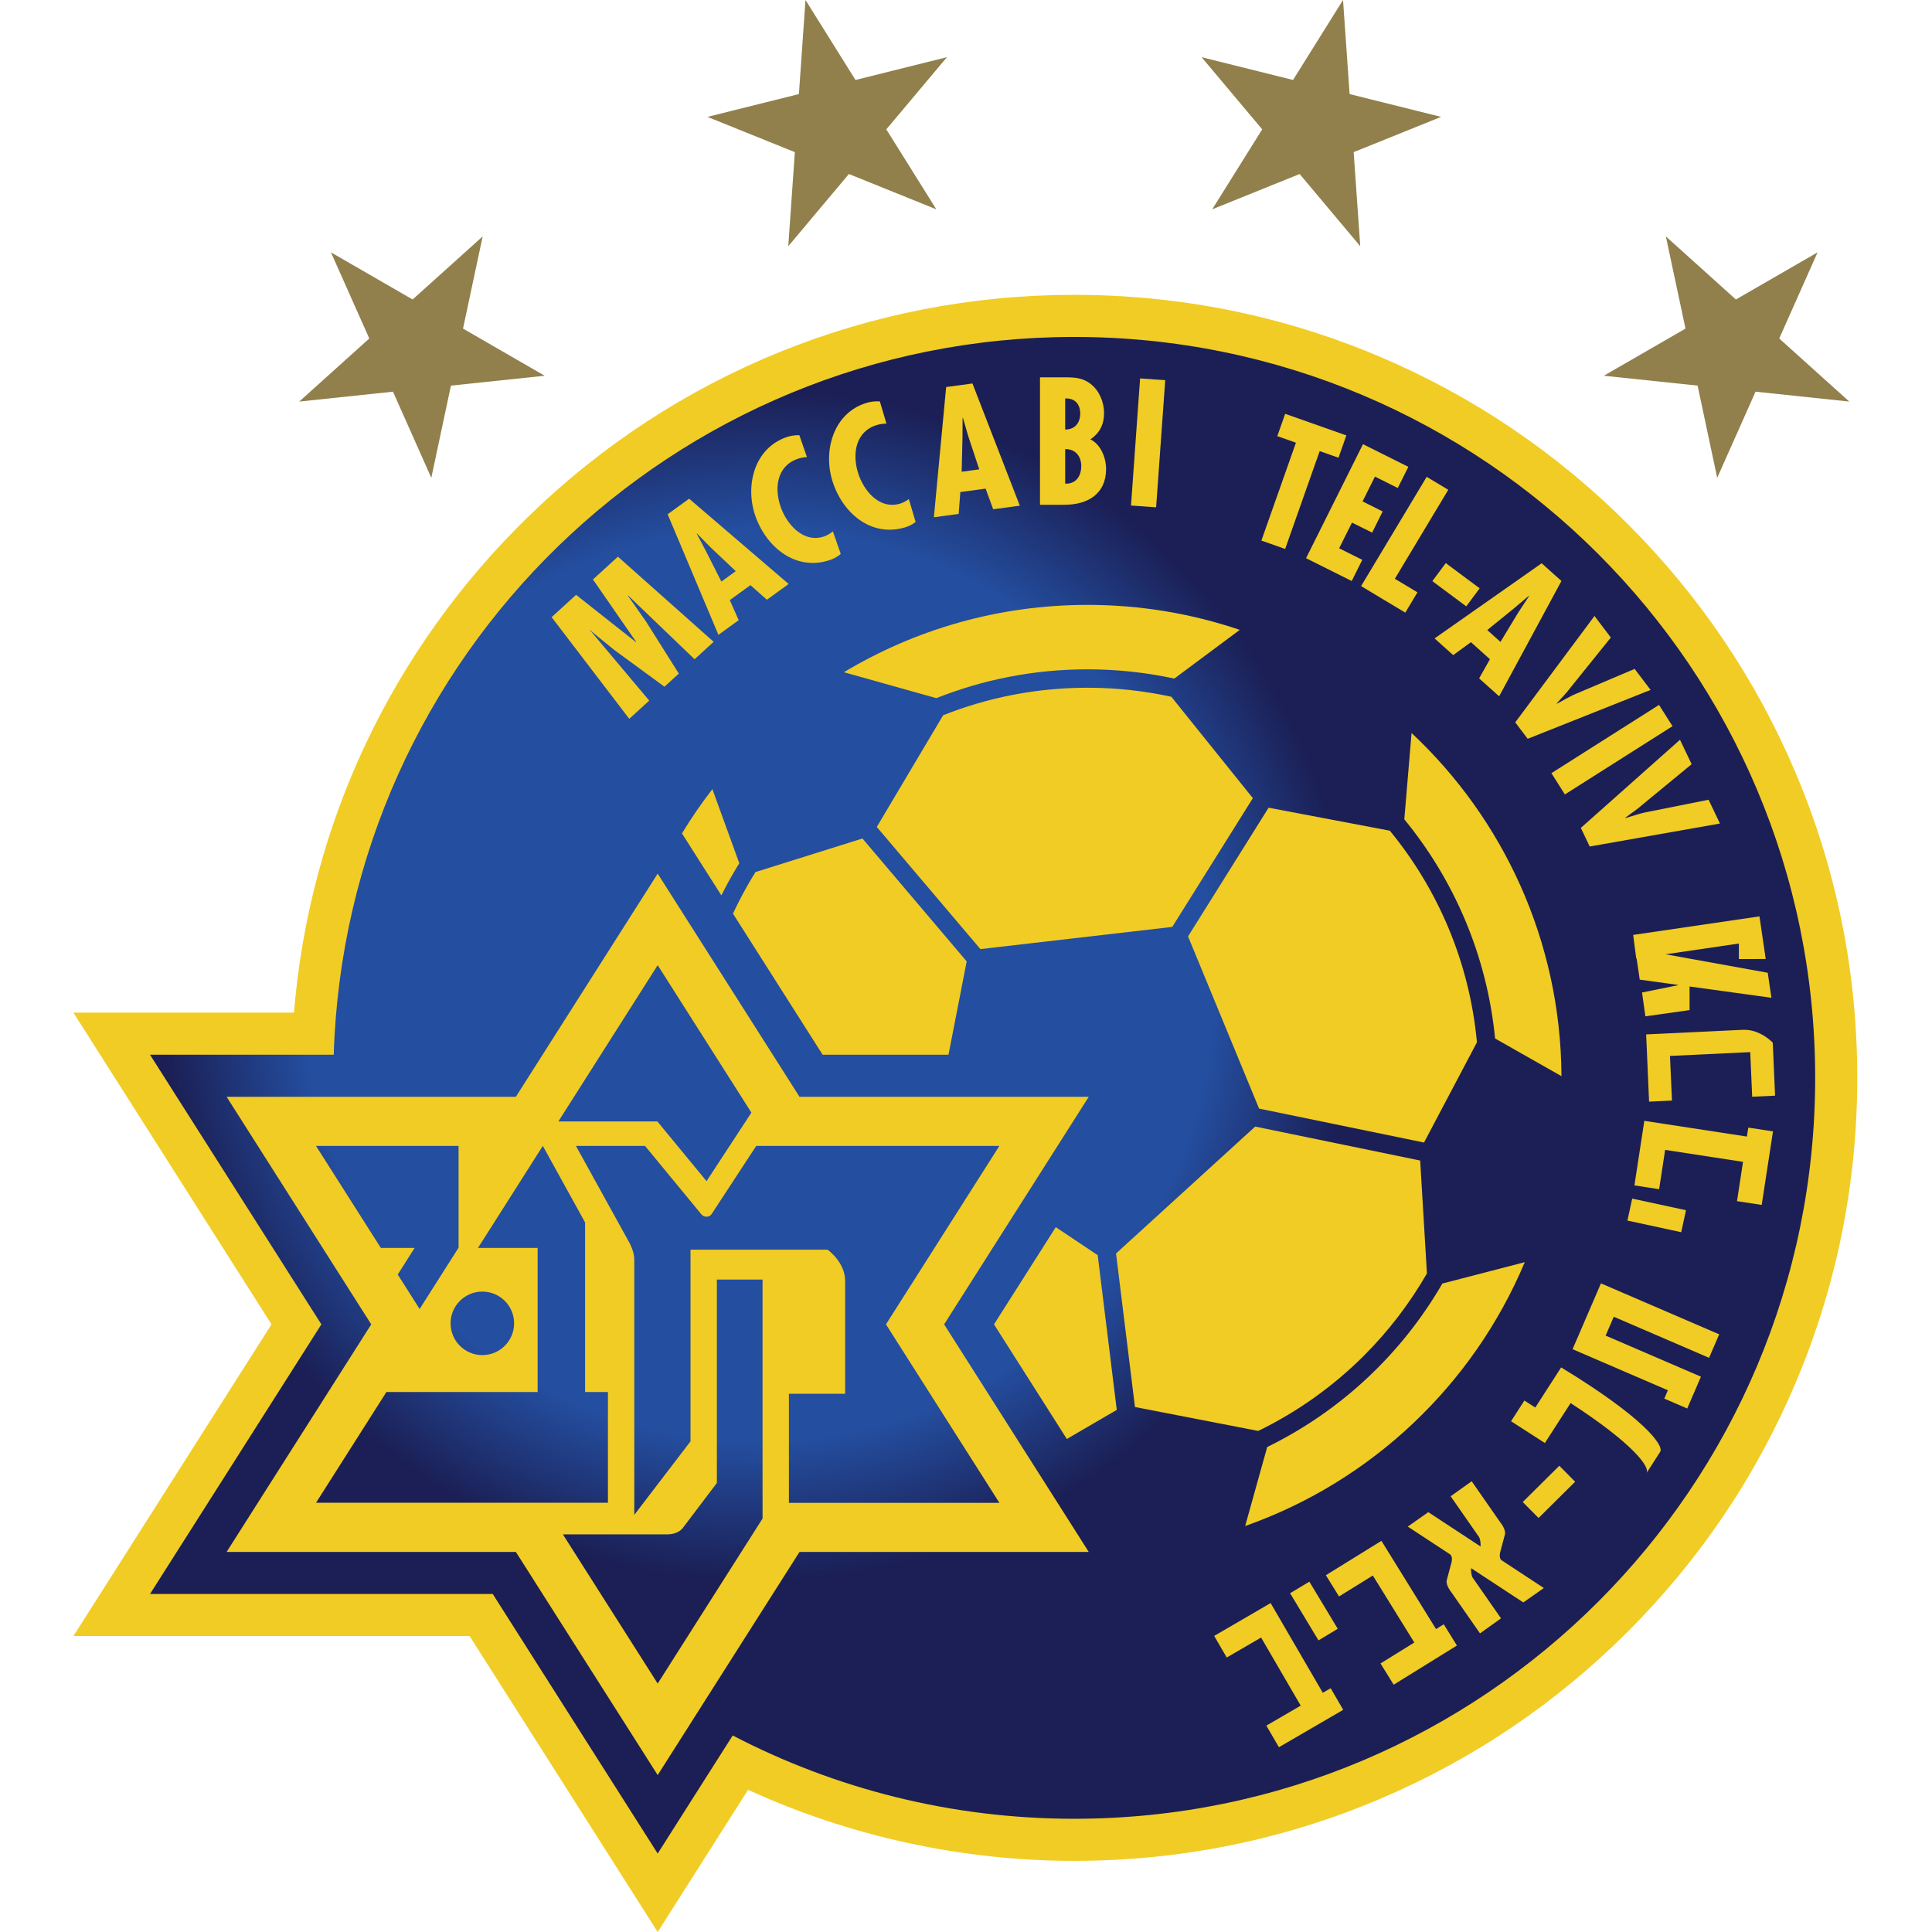
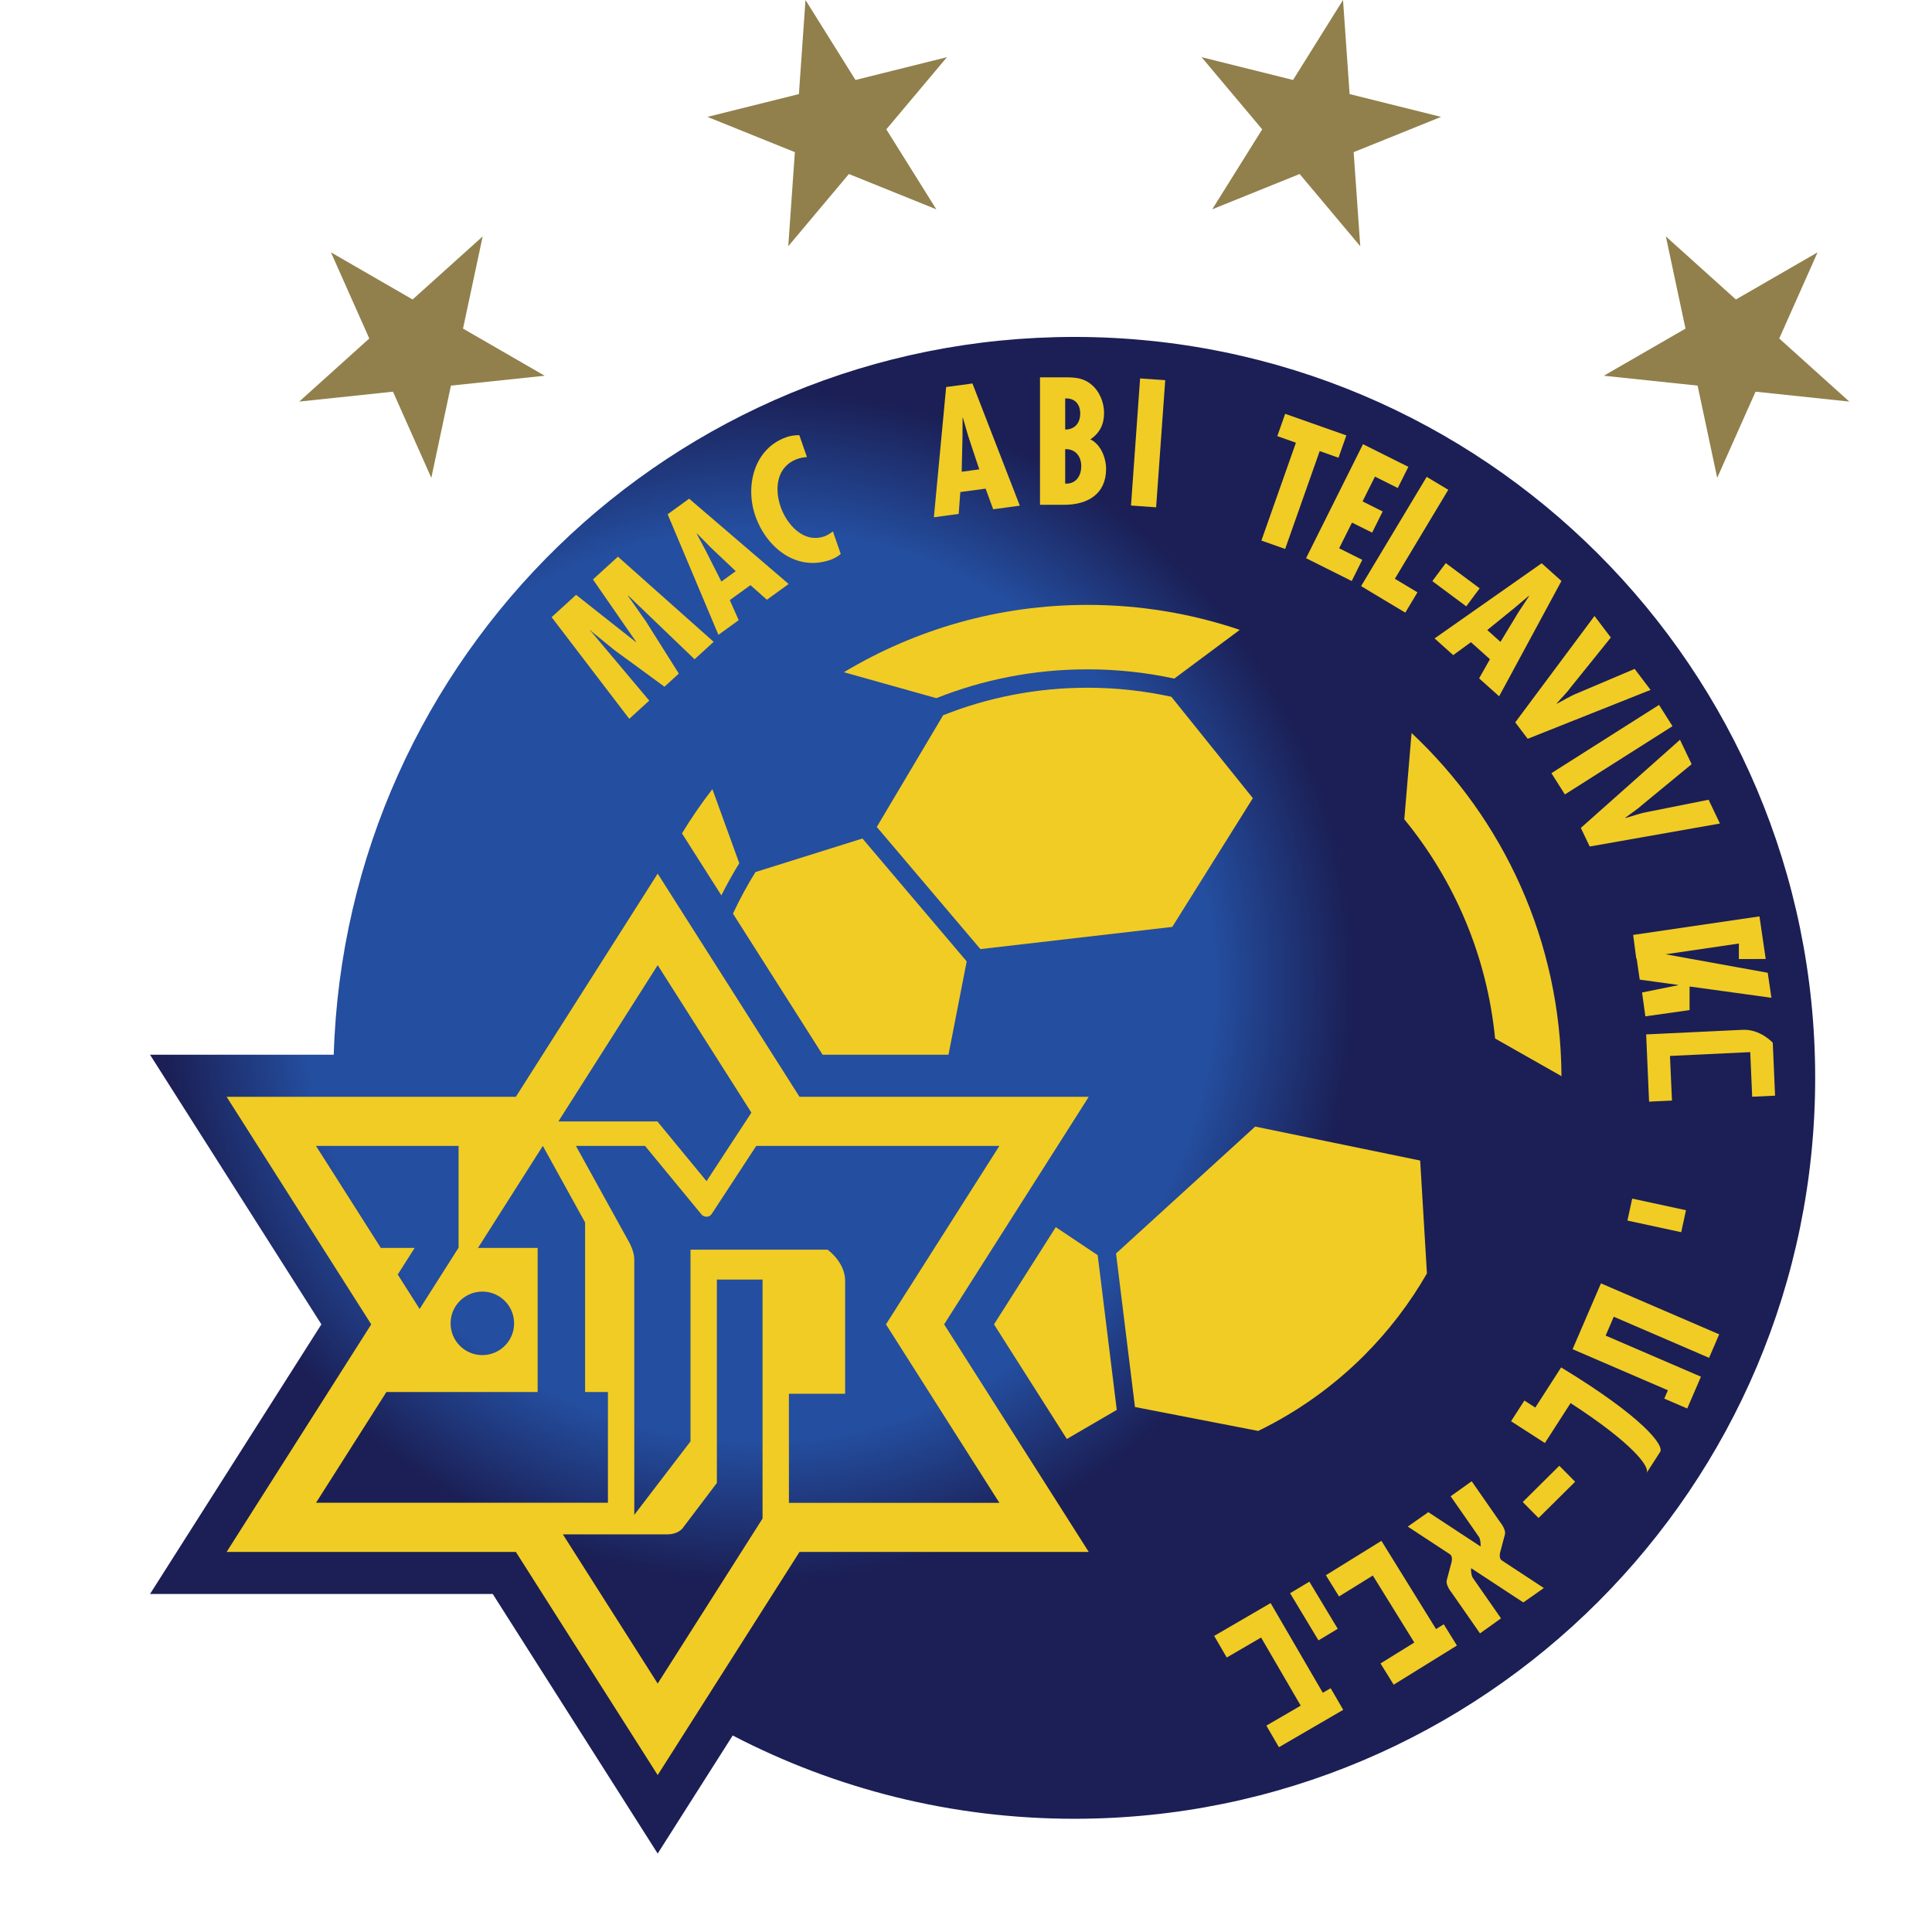
<svg xmlns="http://www.w3.org/2000/svg" width="500" height="500" viewBox="0 0 500 500" fill="none">
-   <path d="M464.728 200.067C454.522 175.935 439.913 154.265 421.306 135.658C402.699 117.052 381.029 102.442 356.897 92.235C331.908 81.666 305.369 76.307 278.018 76.307C224.992 76.307 174.851 96.652 136.829 133.594C101.43 167.989 80.093 213.276 76.079 262.07H19L70.269 342.742L19 423.414H121.538L170.209 500L193.596 463.199C219.923 475.253 248.904 481.588 278.018 481.588C305.369 481.588 331.908 476.229 356.897 465.659C381.029 455.452 402.699 440.842 421.306 422.235C439.913 403.628 454.522 381.959 464.728 357.827C475.299 332.837 480.657 306.299 480.657 278.947C480.657 251.596 475.299 225.056 464.728 200.067Z" fill="#F1CC24" />
  <path d="M278.018 87.198C174.121 87.198 89.534 169.832 86.369 272.961H38.825L83.173 342.743L38.825 412.525H127.521L170.209 479.696L189.626 449.141C216.077 462.907 246.136 470.697 278.018 470.697C383.918 470.697 469.767 384.848 469.767 278.948C469.767 173.047 383.918 87.198 278.018 87.198Z" fill="url(#paint0_radial)" />
  <path d="M208.462 0L221.398 20.697L245.07 14.795L229.379 33.474L242.316 54.17L219.69 45.033L204.003 63.723L205.708 39.376L183.085 30.249L206.757 24.347L208.462 0Z" fill="#91804C" />
  <path d="M85.646 65.306L106.784 77.507L124.914 61.183L119.829 85.042L140.968 97.242L116.701 99.796L111.624 123.664L101.7 101.366L77.44 103.928L95.57 87.604L85.646 65.306Z" fill="#91804C" />
  <path d="M347.574 0L334.637 20.697L310.966 14.795L326.656 33.474L313.719 54.17L336.345 45.033L352.033 63.723L350.327 39.376L372.95 30.249L349.278 24.347L347.574 0Z" fill="#91804C" />
  <path d="M470.39 65.306L449.251 77.507L431.121 61.183L436.206 85.042L415.067 97.242L439.334 99.796L444.411 123.664L454.335 101.366L478.595 103.928L460.465 87.604L470.39 65.306Z" fill="#91804C" />
  <path d="M253.728 245.627L303.383 239.882L324.236 206.564L303.138 180.322C296.149 178.797 288.893 177.985 281.446 177.985C268.245 177.986 255.642 180.513 244.084 185.107L226.911 214.013L253.728 245.627Z" fill="#F1CC24" />
  <path d="M170.209 226.096L206.914 283.852H281.767L244.341 342.743L281.767 401.634H206.914L170.209 459.39L133.503 401.634H58.65L96.077 342.743L58.65 283.852H133.503L170.209 226.096ZM182.853 305.681L194.462 287.945L170.209 249.784L144.511 290.22H170.12L182.853 305.681ZM151.419 316.363L140.483 296.557L123.702 322.961H139.141V360.251H100.004L81.796 388.901H157.332V360.251H151.419V316.363ZM133.049 342.479C133.049 337.941 129.369 334.261 124.83 334.261C120.292 334.261 116.612 337.941 116.612 342.479C116.612 347.019 120.292 350.699 124.83 350.699C129.369 350.699 133.049 347.019 133.049 342.479ZM98.559 322.961H107.309L102.934 329.845L106.8 335.928L108.6 338.76L118.678 322.902V296.557H81.78L98.559 322.961ZM185.526 383.793L176.613 395.56C176.613 395.56 175.457 397.087 172.733 397.087C169.729 397.087 145.669 397.087 145.669 397.087L170.209 435.701L197.349 392.997V331.148H185.526V383.793ZM204.171 360.707V388.928H258.639L229.287 342.743L258.639 296.557H195.715L184.191 314.163C183.568 315.115 182.302 315.071 181.602 314.371L166.931 296.557H149.049L162.94 321.714C162.94 321.714 164.153 323.912 164.153 325.931V392.047L178.703 373.023V323.416H214.176C214.176 323.416 218.723 326.612 218.723 331.49C218.723 336.369 218.723 360.707 218.723 360.707H204.171Z" fill="#F1CC24" />
-   <path d="M307.466 242.343L325.849 286.903L368.536 295.688L382.232 269.746C380.312 249.051 372.171 230.172 359.688 214.984L328.311 209.036L307.466 242.343Z" fill="#F1CC24" />
-   <path d="M327.951 374.487L322.248 394.931C354.934 383.407 381.273 358.432 394.611 326.646L373.282 332.177C362.748 350.403 346.942 365.199 327.951 374.487Z" fill="#F1CC24" />
  <path d="M386.929 268.763L404.11 278.509C403.912 243.48 389.033 211.932 365.312 189.7L363.433 212.036C376.359 227.793 384.831 247.342 386.929 268.763Z" fill="#F1CC24" />
  <path d="M186.686 231.719C188.116 228.875 189.656 226.097 191.327 223.406L184.366 204.229C181.536 207.888 178.902 211.707 176.492 215.679L179.4 220.254L186.686 231.719Z" fill="#F1CC24" />
  <path d="M281.446 173.221C289.155 173.222 296.669 174.052 303.911 175.615L320.849 163.011C308.481 158.819 295.23 156.546 281.447 156.546C258.393 156.546 236.829 162.91 218.404 173.97L242.314 180.683C254.421 175.87 267.623 173.222 281.446 173.221Z" fill="#F1CC24" />
  <path d="M324.839 291.557L288.828 324.399L293.727 364.134L325.619 370.324C335.831 365.363 345.084 358.74 353.028 350.799C359.337 344.488 364.816 337.35 369.289 329.561L367.54 300.346L324.839 291.557Z" fill="#F1CC24" />
  <path d="M195.52 225.686C193.365 229.137 191.425 232.734 189.691 236.446L212.896 272.96H245.469L250.177 248.809L223.201 217.004L195.52 225.686Z" fill="#F1CC24" />
  <path d="M284.083 324.841L273.235 317.584L257.245 342.743L276.098 372.407L289.019 364.877L284.083 324.841Z" fill="#F1CC24" />
  <path d="M149.091 153.944L164.569 166.172L164.634 166.113L153.452 149.964L159.917 144.067L184.698 166.104L179.754 170.615L162.581 154.129L162.517 154.188L167.225 160.907L175.681 174.329L171.965 177.721L158.963 168.206L153.203 163.514L152.79 163.062L152.725 163.121L168.021 181.316L162.852 186.034L142.756 159.721L149.091 153.944V153.944Z" fill="#F1CC24" />
  <path d="M178.348 129.063L204.102 151.137L198.468 155.215L194.219 151.434L188.87 155.307L191.17 160.5L185.927 164.295L172.785 133.091L178.348 129.063ZM183.911 141.67L180.383 138.067L180.311 138.118L182.67 142.567L186.692 150.51L190.412 147.817L183.911 141.67L183.911 141.67Z" fill="#F1CC24" />
  <path d="M208.837 118.283C207.98 118.35 207.194 118.485 206.409 118.759C201 120.647 200.36 126.385 202.033 131.174C203.647 135.8 207.99 140.679 213.358 138.805C214.142 138.531 214.857 138.05 215.554 137.528L217.586 143.352C216.807 144.041 215.915 144.537 214.923 144.883C206.044 147.982 198.335 141.685 195.48 133.509C192.785 125.784 195.138 116.067 203.522 113.142C204.596 112.768 205.701 112.613 206.863 112.625L208.837 118.283Z" fill="#F1CC24" />
-   <path d="M229.41 109.627C228.552 109.654 227.759 109.752 226.962 109.988C221.469 111.618 220.558 117.316 222 122.182C223.392 126.878 227.499 131.957 232.951 130.341C233.749 130.104 234.483 129.658 235.205 129.17L236.96 135.082C236.149 135.733 235.234 136.187 234.228 136.487C225.212 139.16 217.807 132.505 215.346 124.201C213.019 116.36 215.83 106.765 224.344 104.239C225.435 103.916 226.546 103.815 227.705 103.882L229.41 109.627Z" fill="#F1CC24" />
  <path d="M251.668 99.242L263.928 130.87L257.033 131.8L255.077 126.458L248.53 127.341L248.104 133.005L241.688 133.87L244.862 100.162L251.668 99.242ZM250.609 112.981L249.205 108.138L249.118 108.149L249.092 113.185L248.881 122.086L253.433 121.471L250.609 112.981L250.609 112.981Z" fill="#F1CC24" />
  <path d="M269.15 130.635V97.652H275.539C278.076 97.652 280.263 97.74 282.364 99.446C284.55 101.195 285.731 104.126 285.731 106.881C285.731 109.813 284.637 112.044 282.187 113.706C284.9 115.018 286.255 118.517 286.255 121.36C286.255 127.878 281.444 130.635 275.496 130.635H269.15ZM275.669 103.12V111.169C278.12 111.169 279.562 109.506 279.562 107.013C279.562 104.607 278.162 102.988 275.669 103.12ZM275.669 116.242V125.166C278.295 125.297 279.826 123.373 279.826 120.616C279.826 118.036 278.252 116.155 275.669 116.242Z" fill="#F1CC24" />
  <path d="M301.559 98.398L299.203 131.295L292.702 130.83L295.058 97.934L301.559 98.398Z" fill="#F1CC24" />
  <path d="M348.437 112.686L346.401 118.46L341.534 116.743L332.596 142.07L326.448 139.899L335.386 114.573L330.562 112.87L332.6 107.095L348.437 112.686Z" fill="#F1CC24" />
  <path d="M364.482 120.82L361.744 126.298L355.837 123.345L352.63 129.764L357.834 132.364L355.101 137.842L349.893 135.243L346.57 141.897L352.558 144.885L349.82 150.365L338.003 144.462L352.74 114.954L364.482 120.82Z" fill="#F1CC24" />
  <path d="M374.809 126.759L360.987 149.787L366.837 153.298L363.688 158.55L352.25 151.683L369.224 123.405L374.809 126.759Z" fill="#F1CC24" />
  <path d="M382.935 152.255L379.464 156.924L370.688 150.395L374.162 145.729L382.935 152.255Z" fill="#F1CC24" />
  <path d="M404.099 150.36L387.975 180.203L382.796 175.56L385.594 170.606L380.675 166.196L376.088 169.544L371.268 165.221L398.984 145.775L404.099 150.36ZM392.953 158.465L395.731 154.255L395.664 154.196L391.815 157.442L384.902 163.054L388.321 166.121L392.953 158.465L392.953 158.465Z" fill="#F1CC24" />
  <path d="M416.885 164.992L406.648 177.699C405.492 179.29 404.126 180.601 402.867 182.052L402.92 182.121C404.665 181.237 406.241 180.204 408.09 179.458L423.044 173.111L427.169 178.548L395.368 191.2L392.142 186.949L412.654 159.416L416.885 164.992V164.992Z" fill="#F1CC24" />
  <path d="M432.844 187.931L404.994 205.599L401.503 200.096L429.355 182.429L432.844 187.931Z" fill="#F1CC24" />
  <path d="M437.795 197.771L425.197 208.141C423.743 209.464 422.142 210.471 420.612 211.636L420.649 211.714C422.539 211.202 424.291 210.511 426.255 210.156L442.18 206.97L445.12 213.129L411.414 219.076L409.119 214.259L434.78 191.453L437.795 197.771L437.795 197.771Z" fill="#F1CC24" />
  <path d="M458.439 258.223L457.492 251.754L431.056 246.968L450.018 244.186V248.198L456.967 248.191L455.347 237.159L422.662 241.954L423.463 248.082L423.561 248.068L424.361 253.527L434.26 254.892L434.26 254.976L424.959 256.856L425.821 263.028L437.26 261.413V255.305L458.439 258.224V258.223Z" fill="#F1CC24" />
  <path d="M432.705 284.825L426.78 285.106L426.024 267.705C426.024 267.705 446.459 266.732 451.009 266.515C455.561 266.299 458.791 269.855 458.791 269.855L459.388 283.557L453.461 283.836L452.961 272.286L432.186 273.276L432.705 284.825Z" fill="#F1CC24" />
-   <path d="M422.987 306.781L425.551 290.071L452.098 294.144L452.455 291.821L458.846 292.803L455.926 311.833L449.534 310.853L451.094 300.684L430.937 297.591L429.378 307.761L422.987 306.781Z" fill="#F1CC24" />
  <path d="M421.179 315.882L422.415 310.198L436.332 313.203L435.098 318.89L421.179 315.882Z" fill="#F1CC24" />
  <path d="M406.981 349.171L414.324 332.135L444.925 345.325L442.307 351.404L417.644 340.771L415.537 345.655L440.204 356.286L436.654 364.52L430.717 361.959L431.646 359.801L406.981 349.171Z" fill="#F1CC24" />
  <path d="M404.021 353.885L397.331 364.277L394.512 362.46L391.062 367.814L399.816 373.453L406.467 363.119C422.819 373.729 427.073 379.739 426.123 381.221L429.651 375.736C430.711 374.091 425.338 366.843 404.021 353.885Z" fill="#F1CC24" />
  <path d="M398.177 392.857L394.085 388.724L403.55 379.336L407.644 383.473L398.177 392.857Z" fill="#F1CC24" />
  <path d="M394.232 414.709L399.547 410.981L388.546 403.754C388.291 403.517 387.975 402.972 388.229 401.793L389.469 397.128C389.816 395.83 388.225 393.914 388.225 393.914L380.872 383.347L375.428 387.234L382.782 397.799C383.153 398.495 383.205 399.469 383.172 400.231L369.647 391.346L364.33 395.08L375.084 402.139L375.345 402.311C375.6 402.547 375.916 403.094 375.664 404.275L374.42 408.938C374.077 410.237 375.667 412.152 375.667 412.152L383.022 422.718L388.462 418.831L381.107 408.266C380.738 407.571 380.684 406.596 380.716 405.837L394.232 414.709Z" fill="#F1CC24" />
  <path d="M343.135 407.665L357.511 398.764L371.646 421.599L373.646 420.363L377.05 425.861L360.68 435.998L357.275 430.499L366.023 425.085L355.287 407.744L346.54 413.162L343.135 407.665Z" fill="#F1CC24" />
  <path d="M333.874 412.328L338.861 409.332L346.207 421.527L341.223 424.528L333.874 412.328Z" fill="#F1CC24" />
  <path d="M314.229 423.373L328.839 414.874L342.341 438.091L344.375 436.913L347.625 442.501L330.983 452.18L327.734 446.591L336.626 441.419L326.37 423.792L317.479 428.963L314.229 423.373Z" fill="#F1CC24" />
  <defs>
    <radialGradient id="paint0_radial" cx="0" cy="0" r="1" gradientUnits="userSpaceOnUse" gradientTransform="translate(196.073 254.846) scale(154.563)">
      <stop stop-color="#244E9F" />
      <stop offset="0.766" stop-color="#244E9F" />
      <stop offset="1" stop-color="#1B1F55" />
    </radialGradient>
  </defs>
</svg>